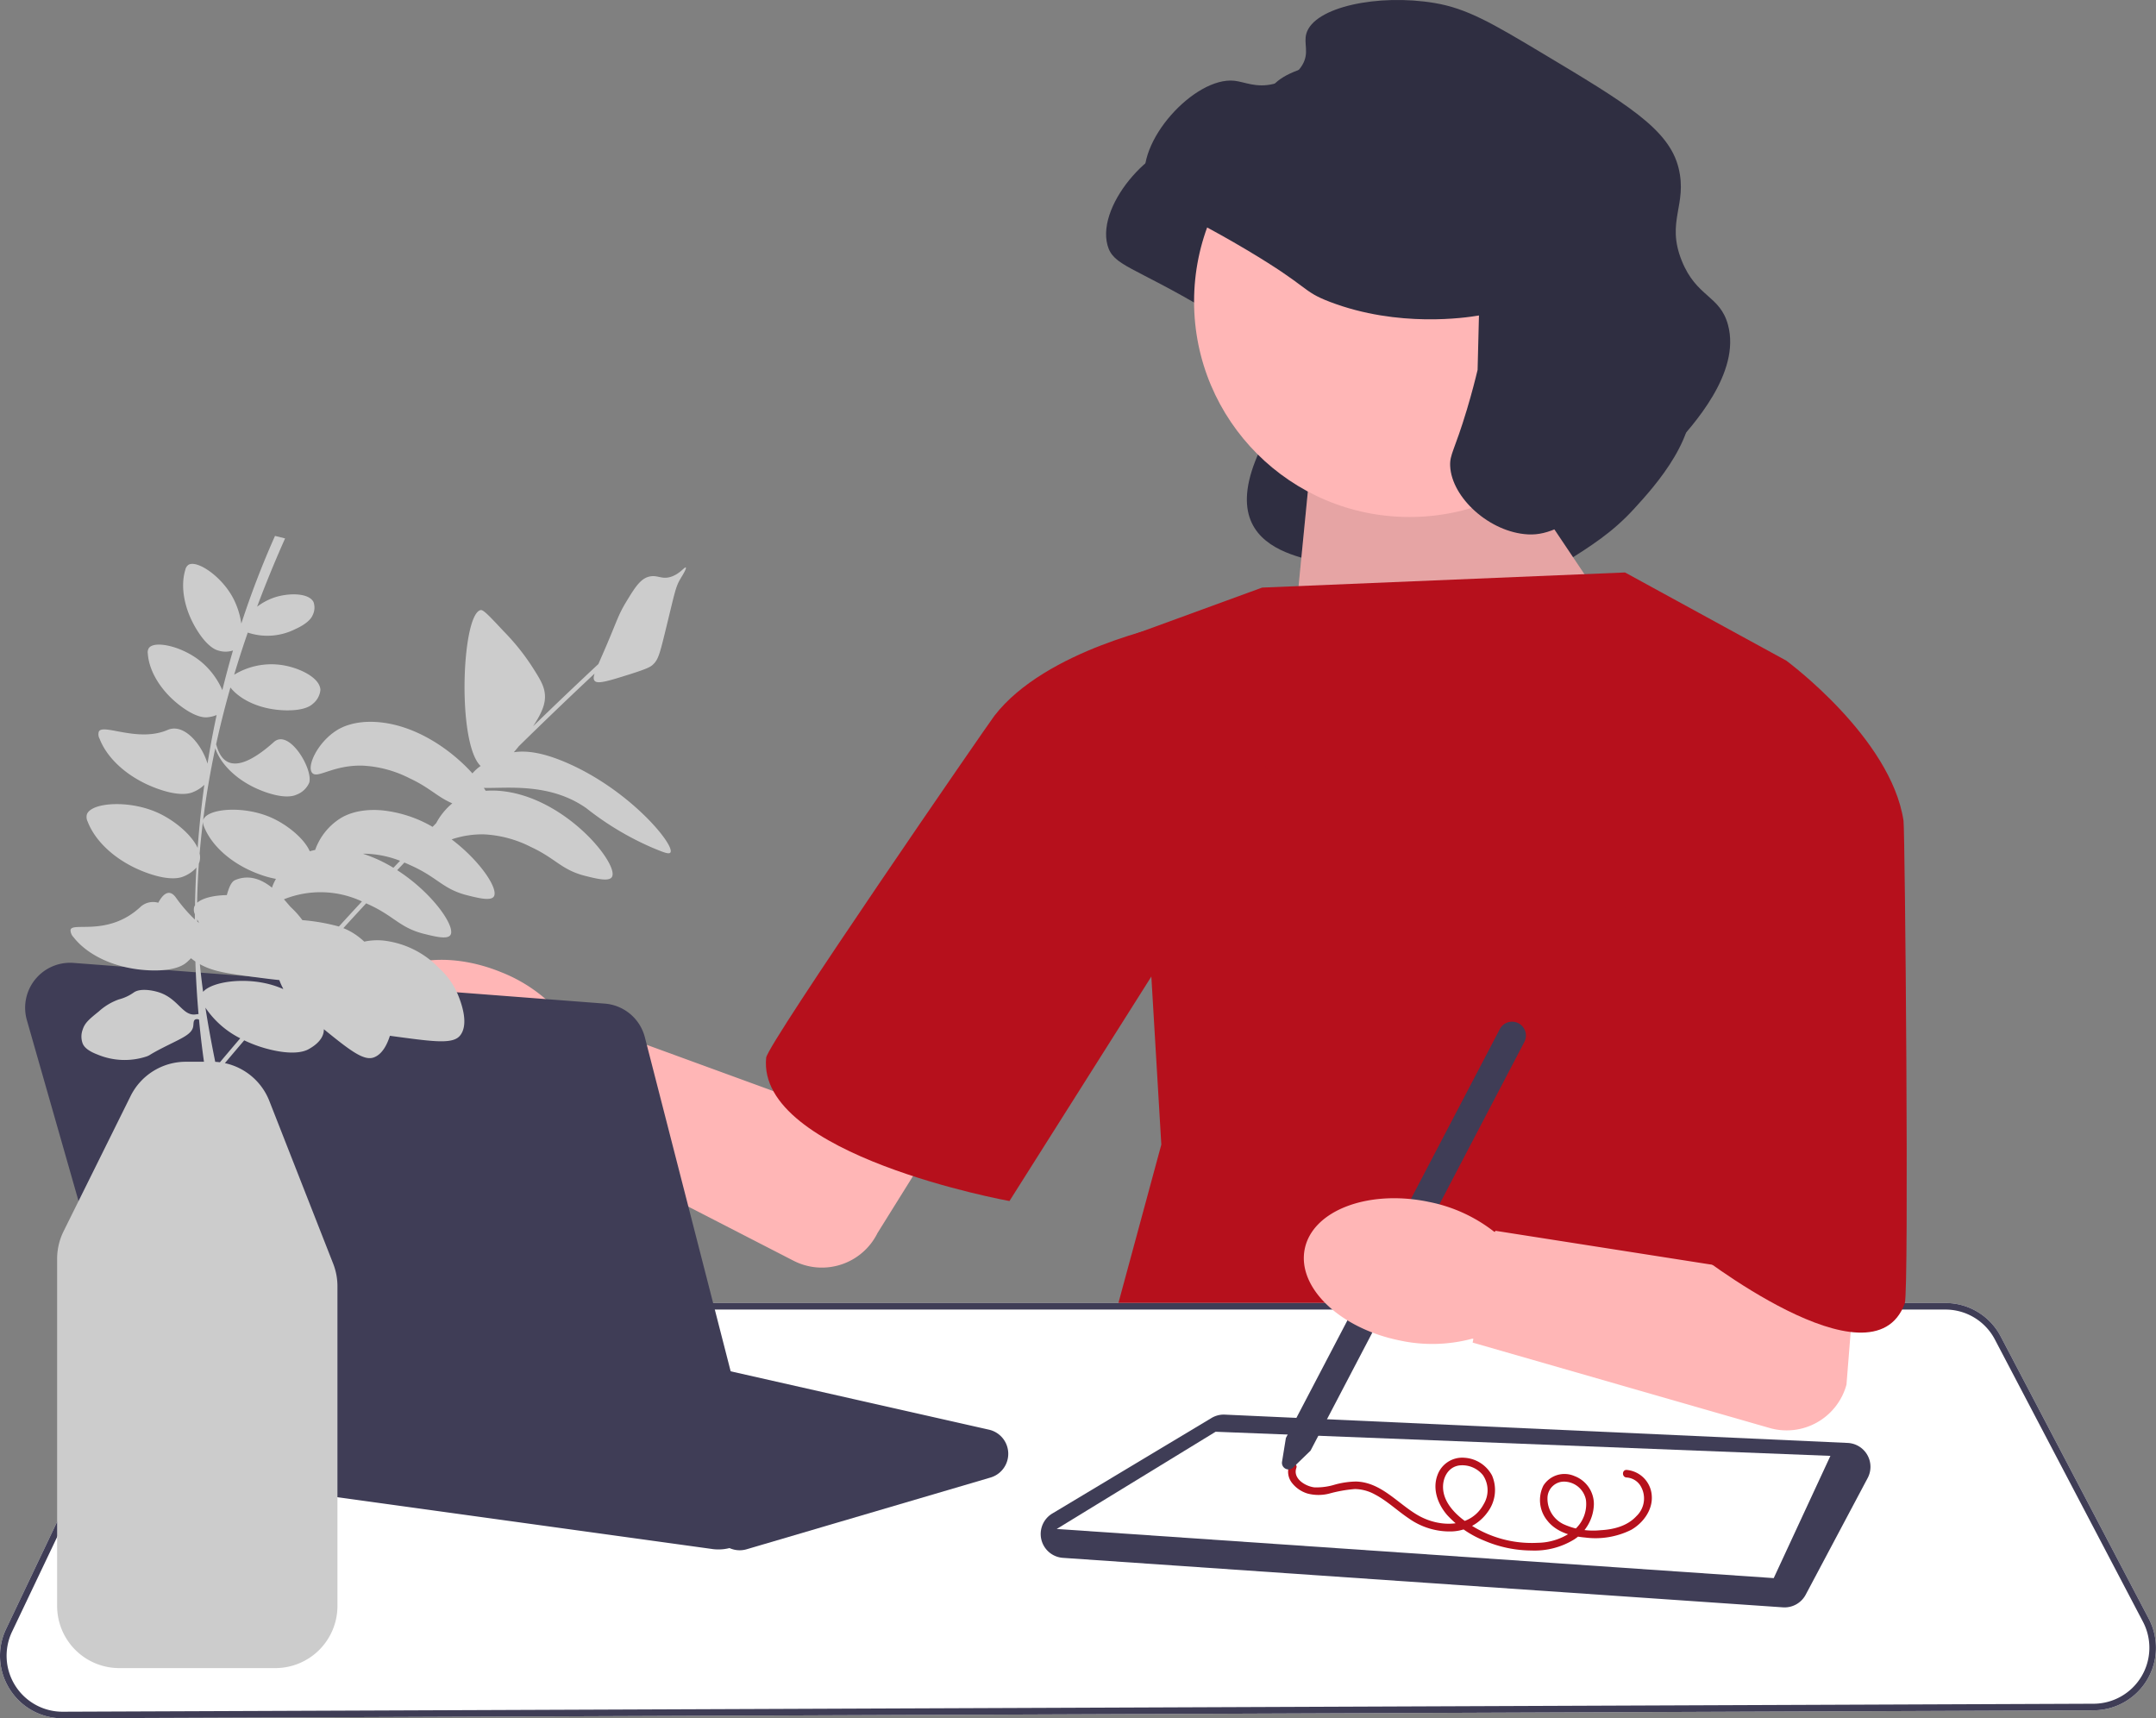
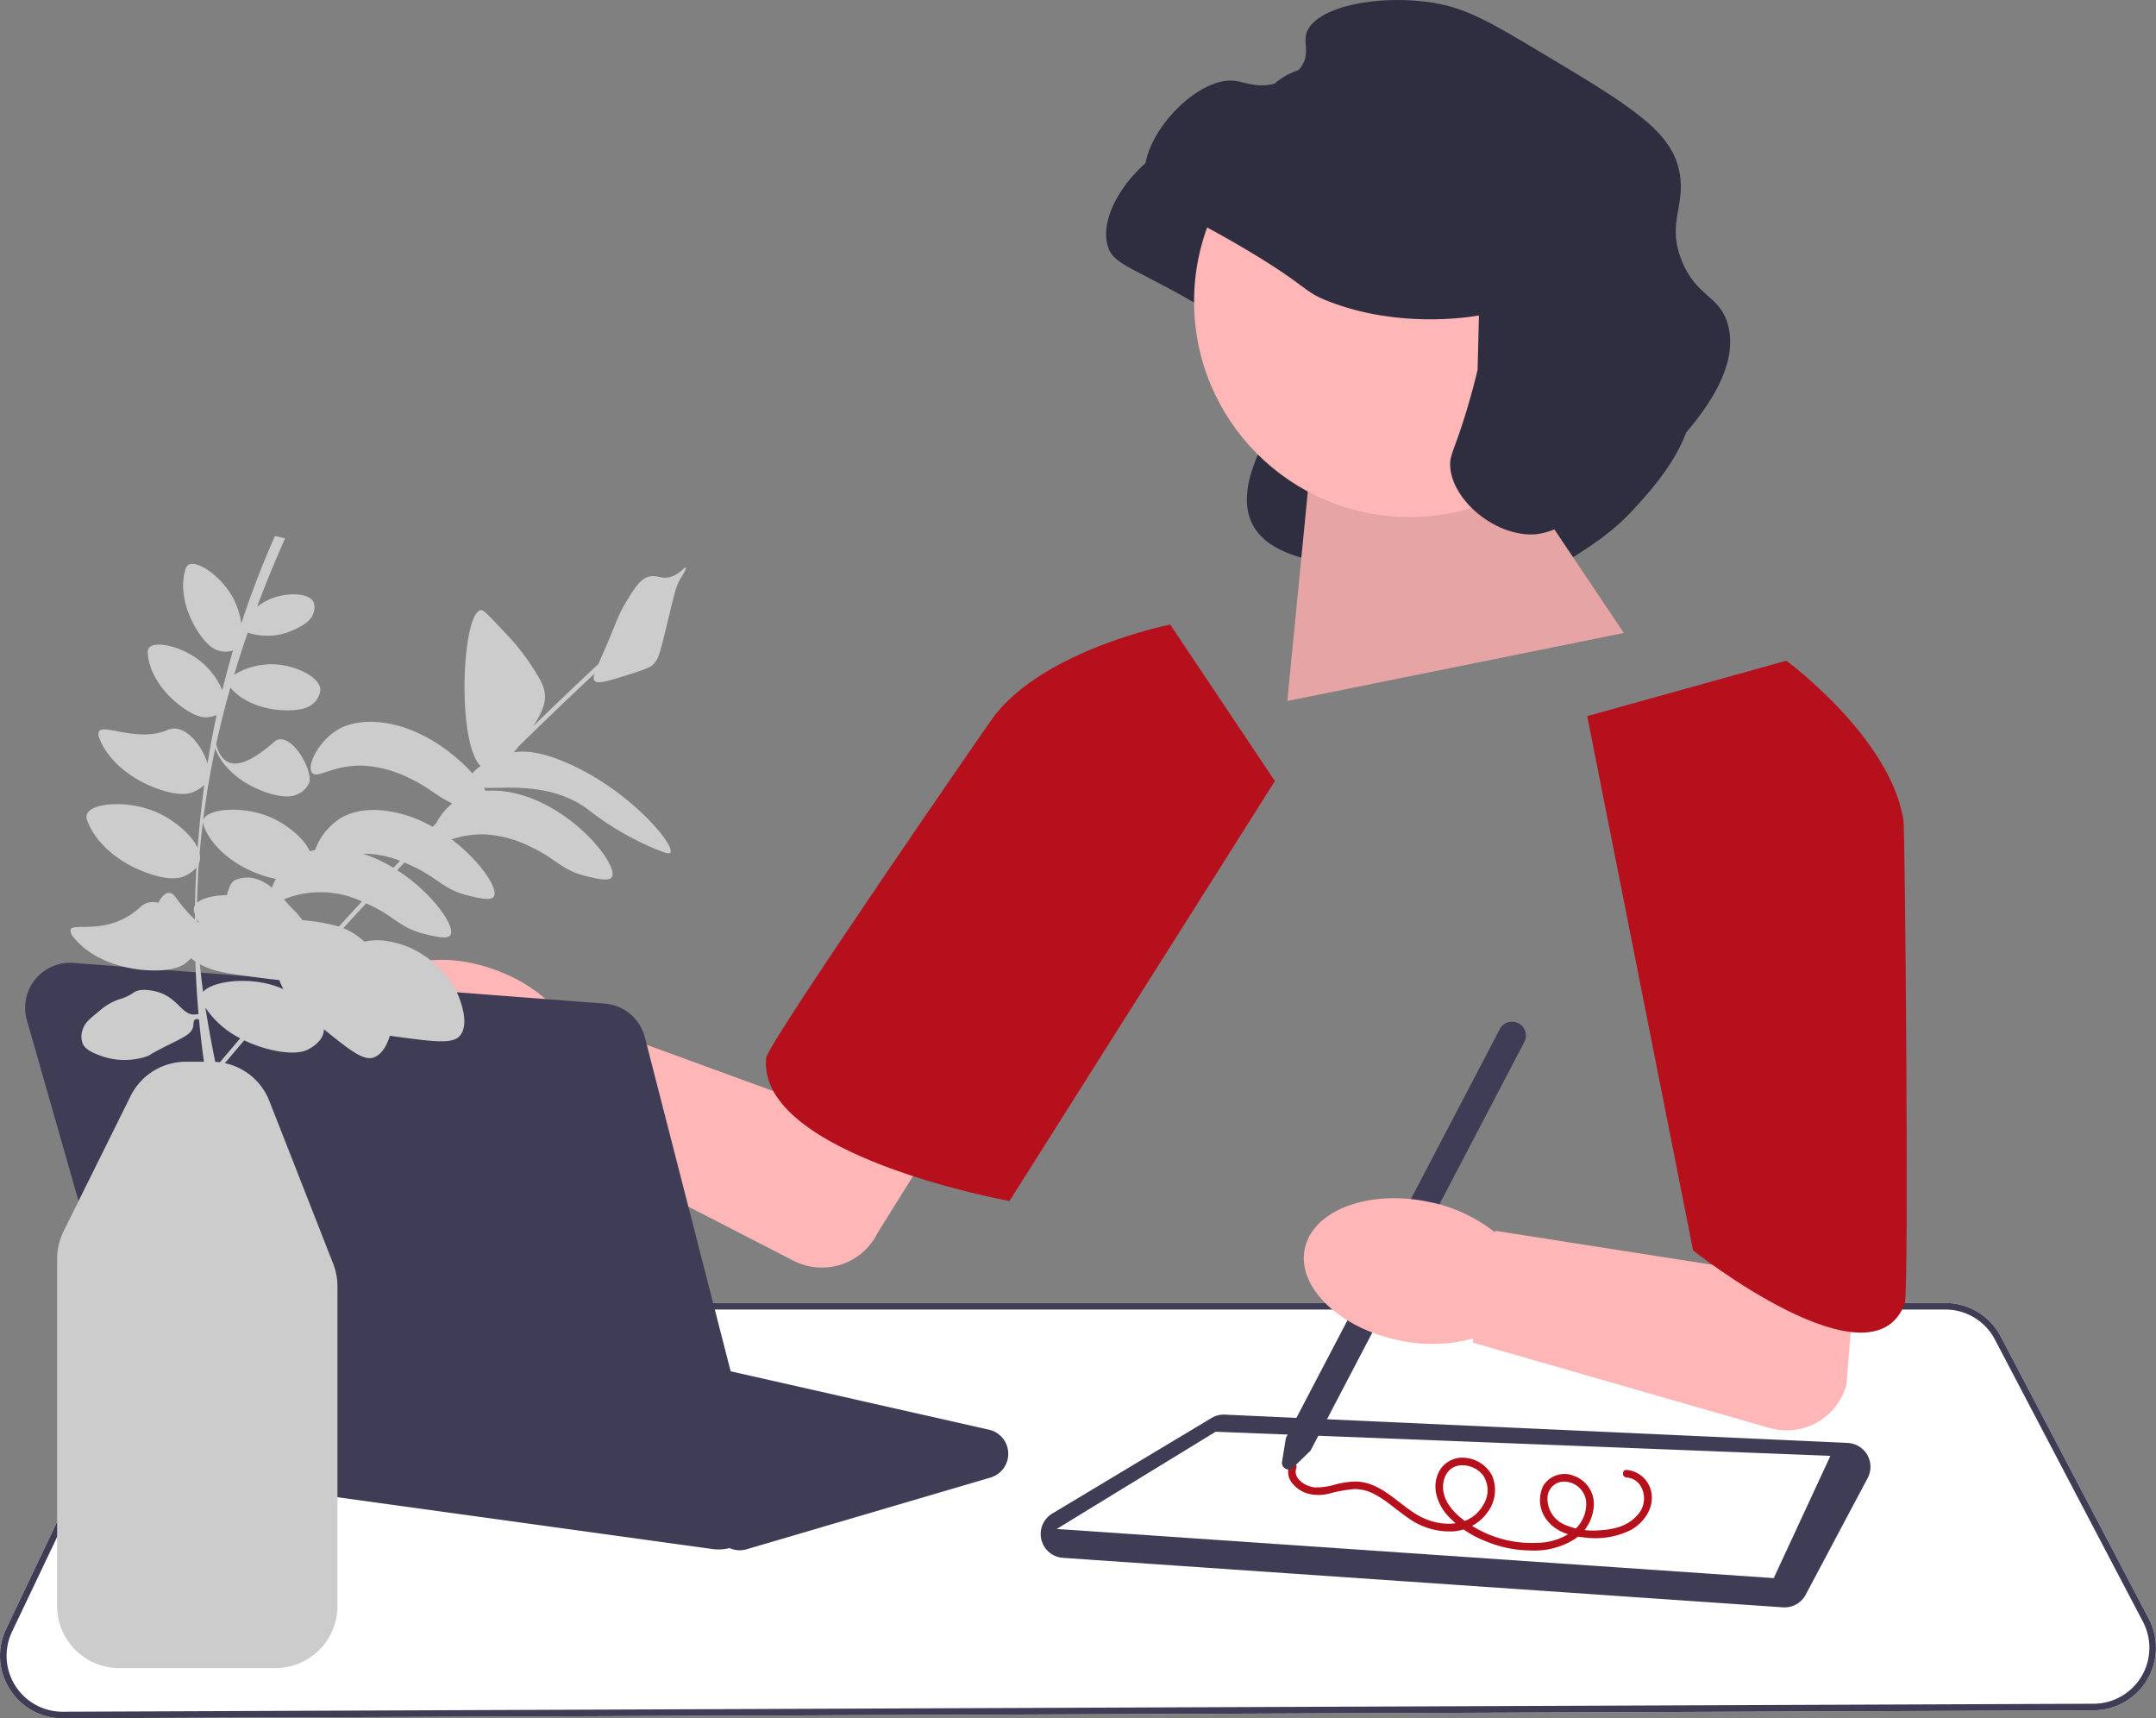
<svg xmlns="http://www.w3.org/2000/svg" width="422.143" height="336.421" viewBox="0 0 422.143 336.421">
  <rect x="0" y="0" width="422.143" height="336.421" fill="#808080" stroke="none" />
  <g id="branding1" transform="translate(0 0)">
    <path id="Path_4484" data-name="Path 4484" d="M504.37,85.931l-.267.045c-2.2.364-15.478,2.413-28.868-2.688-5.673-2.161-3.737-2.7-16.371-10.212-14.812-8.808-18.613-8.746-19.716-12.853-2.2-8.2,9.558-21.092,17.342-20.243,2.049.223,4.244,1.445,7.658.617.75-.182,4.033-.979,5.634-3.7,1.428-2.424.219-4.173.793-6.161,1.507-5.219,14.071-7.824,25.087-5.983,6.336,1.058,11.263,3.948,20.86,9.684,16.7,9.984,25.055,14.976,26.933,22.624,1.779,7.249-2.491,10.373.615,18.132,2.892,7.225,7.485,6.743,9.065,12.588,2.543,9.406-6.9,19.729-10.829,24.029-4.311,4.715-8.434,7.3-13.908,10.737-6.871,4.312-10.306,6.468-14.436,6.248-7.488-.4-29.74.956-30.03-5.241-.109-2.322-27.1-.421-13.807-25.423,1.63-3.067,33.56.209,33.982-1.553" transform="translate(-222.308 -12.241)" fill="#2f2e41" />
    <path id="Path_4485" data-name="Path 4485" d="M553.718,181.755,576.67,215.99l-65.883,13.324,4.2-42.862Z" transform="translate(-258.732 -92.066)" fill="#ffb6b6" />
    <path id="Path_4486" data-name="Path 4486" d="M553.718,181.755,576.67,215.99l-65.883,13.324,4.2-42.862Z" transform="translate(-258.732 -92.066)" opacity="0.1" />
-     <path id="Path_4487" data-name="Path 4487" d="M467.356,230.094l71.059-2.961L570,244.4l-1.48,111.029,33.062,62.67-166.79-31.582,12.83-47.372L441.7,239.47Z" transform="translate(-220.236 -115.051)" fill="#b6101c" />
    <path id="Path_4488" data-name="Path 4488" d="M1.914,592.607A12.177,12.177,0,0,1,1.2,580.788l27.045-56.825A12.3,12.3,0,0,1,39.3,516.982H380.9a12.208,12.208,0,0,1,10.841,6.555L420.729,578.8a12.243,12.243,0,0,1-10.793,17.93L12.3,598.292h-.05a12.176,12.176,0,0,1-10.336-5.685Z" transform="translate(0 -261.871)" fill="#fff" />
    <path id="Path_4489" data-name="Path 4489" d="M1.914,592.607A12.177,12.177,0,0,1,1.2,580.788l27.045-56.825A12.3,12.3,0,0,1,39.3,516.982H380.9a12.208,12.208,0,0,1,10.841,6.555L420.729,578.8a12.243,12.243,0,0,1-10.793,17.93L12.3,598.292h-.05a12.176,12.176,0,0,1-10.336-5.685ZM39.3,518.267a11.009,11.009,0,0,0-9.894,6.248L2.357,581.34a10.957,10.957,0,0,0,9.893,15.666h.045l397.636-1.565a10.958,10.958,0,0,0,9.66-16.048L390.6,524.134a10.927,10.927,0,0,0-9.7-5.867H39.3Z" transform="translate(0 -261.871)" fill="#3f3d56" />
    <path id="Path_4490" data-name="Path 4490" d="M558.253,598.989,417.283,589.3a4.679,4.679,0,0,1-2.087-8.68l31.173-18.7a4.649,4.649,0,0,1,2.62-.662l121.938,5.543a4.679,4.679,0,0,1,3.92,6.869l-12.14,22.853A4.685,4.685,0,0,1,558.574,599c-.107,0-.214,0-.321-.011Z" transform="translate(-209.158 -284.292)" fill="#3f3d56" />
    <path id="Path_4491" data-name="Path 4491" d="M419.287,587.1l140.39,9.622,11.1-23.933L450.4,568.066Z" transform="translate(-212.384 -287.747)" fill="#fff" />
    <circle id="Ellipse_615" data-name="Ellipse 615" cx="42.187" cy="42.187" r="42.187" transform="translate(233.8 16.847)" fill="#ffb6b6" />
    <path id="Path_4492" data-name="Path 4492" d="M519.6,61.764l-.267.045c-2.2.364-15.478,2.413-28.868-2.688-5.673-2.161-3.737-2.7-16.371-10.212-14.812-8.808-18.613-8.746-19.716-12.853-2.2-8.2,9.558-21.092,17.342-20.243,2.049.223,4.244,1.445,7.658.617.75-.182,4.033-.979,5.634-3.7,1.428-2.424.218-4.173.793-6.161,1.507-5.219,14.071-7.824,25.087-5.983,6.335,1.058,11.263,3.948,20.86,9.684,16.7,9.984,25.056,14.976,26.932,22.624,1.779,7.249-2.491,10.373.615,18.132,2.892,7.225,7.485,6.743,9.065,12.588,2.543,9.406-6.9,19.729-10.829,24.029-4.311,4.715-8.434,7.3-13.908,10.737-6.871,4.312-10.306,6.468-14.436,6.248-7.488-.4-14.936-7.184-15.227-13.381-.109-2.322.86-3.019,3.258-11,1-3.326,1.692-6.072,2.113-7.834" transform="translate(-230.021 0)" fill="#2f2e41" />
    <path id="Path_4493" data-name="Path 4493" d="M577.378,580.749a5.4,5.4,0,0,1,4.929,5.174c.155,2.734-1.746,5.254-4.03,6.556a15.7,15.7,0,0,1-9.029,1.507c-2.711-.236-5.659-1.079-7.4-3.317a6.343,6.343,0,0,1-.759-6.866,4.887,4.887,0,0,1,6.07-1.854,5.855,5.855,0,0,1,3.809,5.522,8.481,8.481,0,0,1-3.836,6.875,14.774,14.774,0,0,1-8.367,2.181,23.732,23.732,0,0,1-9.174-1.894,20,20,0,0,1-7.36-5.057c-1.818-2.11-2.906-5.039-1.9-7.776a5.148,5.148,0,0,1,5.313-3.431,6.585,6.585,0,0,1,5.383,3.472,7.2,7.2,0,0,1-.792,7.071,9.039,9.039,0,0,1-6.995,3.877,13.842,13.842,0,0,1-8.478-2.523c-2.3-1.533-4.313-3.5-6.778-4.771a8.305,8.305,0,0,0-3.82-1,26.557,26.557,0,0,0-5.017.89,8.431,8.431,0,0,1-4.253-.013,6.124,6.124,0,0,1-3.054-2.1,3.522,3.522,0,0,1-.556-3.3c.315-.892,1.746-.508,1.427.394-.735,2.081,1.786,3.609,3.55,3.8a12.235,12.235,0,0,0,4.01-.544,16.438,16.438,0,0,1,4.113-.6c4.929.121,8.188,4.335,12.162,6.621,4.178,2.4,10.3,2.571,12.856-2.205a5.255,5.255,0,0,0-.156-5.661,5.191,5.191,0,0,0-4.666-1.9c-2.151.329-3.222,2.377-3.144,4.413.1,2.492,1.833,4.517,3.685,6.01a22.064,22.064,0,0,0,14.867,4.718,11.779,11.779,0,0,0,7.027-2.432,6.637,6.637,0,0,0,2.4-5.956,4.4,4.4,0,0,0-3.9-3.568,3.242,3.242,0,0,0-3.633,3.2,5.543,5.543,0,0,0,3.153,5.119,14.027,14.027,0,0,0,7.238,1.171c2.565-.133,5.238-.809,7.033-2.763a4.763,4.763,0,0,0,.7-6.066,3.47,3.47,0,0,0-2.626-1.492c-.949-.037-.954-1.518,0-1.48h0Z" transform="translate(-258.887 -292.957)" fill="#b6101c" />
    <path id="Path_4494" data-name="Path 4494" d="M508.674,491.542l.755-4.667,41.882-80.049a2.714,2.714,0,0,1,4.81,2.516l-41.864,80.014-3.422,3.316a1.285,1.285,0,0,1-2.16-1.13Z" transform="translate(-257.654 -205.336)" fill="#3f3d56" />
    <path id="Path_4495" data-name="Path 4495" d="M541.616,408.2a30.109,30.109,0,0,1,12.958,5.857l.213.046.043-.213,45.646,7.15-3.307-60.714,34.594-18.947L623.588,444a12.139,12.139,0,0,1-15.094,8.494l-58.106-16.713.145-.715-.2-.055a30.112,30.112,0,0,1-14.22.356c-11.792-2.387-20.12-10.405-18.6-17.91s12.31-11.652,24.107-9.263Z" transform="translate(-262.047 -172.92)" fill="#ffb6b6" />
    <path id="Path_4496" data-name="Path 4496" d="M629.787,272.989l38.984-10.856s20.479,15.051,22.946,31.335c.293,1.937,1.107,92.152.247,94.5-6.376,17.379-41.451-10.363-41.451-10.363Z" transform="translate(-319.01 -132.78)" fill="#b6101c" />
    <path id="Path_4497" data-name="Path 4497" d="M184.206,563.083l-4.041-3.464h0a4.349,4.349,0,0,0-2.116-.988L88,543.623a4.844,4.844,0,0,1-1.7-8.931l32.125-19.275a4.821,4.821,0,0,1,3.56-.571l114.175,25.795a4.843,4.843,0,0,1,.3,9.371l-47.738,14.041a4.827,4.827,0,0,1-4.519-.969Z" transform="translate(-42.522 -260.728)" fill="#3f3d56" />
    <path id="Path_4498" data-name="Path 4498" d="M172.407,333.495a30.109,30.109,0,0,1,11.579,8.255l.2.086.083-.2,43.4,15.851,46.338-75.027,25.617,15.876L245.9,384.493a12.139,12.139,0,0,1-16.453,5.412l-53.771-27.646.281-.673-.189-.093a30.11,30.11,0,0,1-14.02-2.4c-11.107-4.624-17.724-14.1-14.78-21.172s14.333-9.048,25.444-4.42Z" transform="translate(-74.088 -143.077)" fill="#ffb6b6" />
    <path id="Path_4499" data-name="Path 4499" d="M403.567,278.448l-20.5-30.649s-24.389,4.827-34.436,17.878c-1.256,1.631-44.394,64.194-44.672,66.924-1.945,19.112,47.634,28.067,47.634,28.067l51.97-82.221Z" transform="translate(-153.941 -125.52)" fill="#b6101c" />
    <path id="Path_4500" data-name="Path 4500" d="M144.493,496.765,41.27,482.5A8.813,8.813,0,0,1,34,476.192L10.3,393.215a8.81,8.81,0,0,1,9.144-11.2l104,7.968a8.807,8.807,0,0,1,7.86,6.592l22.933,89.276a8.807,8.807,0,0,1-9.738,10.918Z" transform="translate(-5.04 -193.489)" fill="#3f3d56" />
    <path id="Path_4501" data-name="Path 4501" d="M127.927,241.011c.6.664,2.793-.013,7.147-1.392,3.31-1.049,3.82-1.43,4.135-1.7,1.107-.962,1.4-1.973,2.493-6.441,1.968-8.019,2.029-8.815,3.039-10.517.348-.586,1.227-1.984,1.013-2.157s-1.171,1.278-2.93,1.828c-1.714.536-2.485-.323-3.948-.1-1.891.283-3.015,2.079-4.779,4.986-1.562,2.575-1.758,3.611-3.948,8.726-.62,1.449-1.12,2.571-1.5,3.457q-6.448,6.019-12.788,12.178l.225-.344c1.871-2.873,2.126-4.414,2.1-5.568-.044-1.87-.937-3.294-2.722-6.067a44.043,44.043,0,0,0-5.4-6.649c-2.617-2.8-3.925-4.206-4.446-4.114-3.722.659-4.717,26-.034,30.531a8.238,8.238,0,0,0-1.6,1.445c-4.008-4.45-10.875-9.422-18.481-10.035-4.689-.378-7.277,1.094-8.082,1.6-3.72,2.336-5.931,7.012-4.82,8.332,1.036,1.23,4.027-1.567,9.89-1.413a22.621,22.621,0,0,1,9.183,2.473c3.98,1.848,5.435,3.665,8.369,4.91a12.79,12.79,0,0,0-3.15,3.868l-.71.735a24.6,24.6,0,0,0-10.01-3.245c-4.689-.378-7.278,1.094-8.082,1.6a12.105,12.105,0,0,0-4.9,6.165c-.38.076-.732.164-1.054.258-1.136-2.568-4.518-5.277-7.663-6.642-5.413-2.35-12.444-1.727-13.2.508a1.2,1.2,0,0,0-.041.212q.89-7.181,2.406-14.261a3.3,3.3,0,0,0,.134.414c1.336,3.356,4.947,6.577,9.868,8.248,3.863,1.312,5.481.632,5.892.442a4.37,4.37,0,0,0,2.5-2.357c.77-2.683-3.947-10.614-6.923-7.954-9.561,8.546-10.872,1.626-11.312.461q1.219-5.6,2.8-11.129c.018.022.034.045.053.067,2.089,2.533,6.109,4.318,10.832,4.4,3.707.062,4.919-.976,5.222-1.255a3.973,3.973,0,0,0,1.512-2.735c-.079-2.536-4.591-4.6-8.2-4.96a13.991,13.991,0,0,0-8.686,1.978q1.239-4.143,2.663-8.251a12.155,12.155,0,0,0,9.246-.652c2.786-1.245,3.328-2.441,3.457-2.755a3.27,3.27,0,0,0,.175-2.566c-.942-1.864-5.027-1.832-7.843-.842a12.156,12.156,0,0,0-3.208,1.745q2.52-6.732,5.481-13.368l-1.974-.493a176.747,176.747,0,0,0-6.595,17.162,15.714,15.714,0,0,0-1.6-4.975c-2.274-4.32-7.132-7.56-8.775-6.509a1.582,1.582,0,0,0-.592.961c-1.007,3.282-.249,7.817,2.4,11.983,2.081,3.27,3.685,3.729,4.1,3.833a4.642,4.642,0,0,0,2.833-.021q-1.129,3.868-2.083,7.769a15.1,15.1,0,0,0-3.859-5.312c-3.669-3.22-9.365-4.509-10.523-2.939a1.583,1.583,0,0,0-.209,1.109c.233,3.425,2.564,7.388,6.531,10.331,3.114,2.309,4.775,2.164,5.2,2.112a5.91,5.91,0,0,0,1.744-.438q-1.02,4.741-1.788,9.525c-1.027-3.568-4.517-8.018-7.811-6.6-5.845,2.513-12.715-1.347-13.472.341a1.78,1.78,0,0,0,.154,1.383c1.514,3.954,5.7,7.785,11.439,9.819,4.507,1.6,6.414.825,6.9.609a6.819,6.819,0,0,0,2.17-1.408q-.851,6.147-1.309,12.353c-1.219-2.661-4.651-5.464-7.864-6.909-5.637-2.535-13.009-1.98-13.827.35a2,2,0,0,0,.159,1.42c1.554,4.058,5.847,7.99,11.741,10.078,4.626,1.639,6.583.847,7.08.625a6.573,6.573,0,0,0,2.465-1.717q-.157,2.869-.237,5.747c-.015.547-.023,1.093-.034,1.64a1.618,1.618,0,0,0-.163.332,2.04,2.04,0,0,0,.135,1.413c0,.347-.006.694-.009,1.041a30.085,30.085,0,0,1-3.741-4.343c-1.335-1.807-2.6-.481-3.417,1.058a3.653,3.653,0,0,0-3.452.786c-6.423,6-13.627,2.817-13.729,4.606a2.056,2.056,0,0,0,.6,1.372c2.8,3.583,8.31,6.2,14.85,6.471,5.133.216,6.848-1.179,7.277-1.554a9.8,9.8,0,0,0,.855-.817c.294.235.58.448.867.642q.169,5.152.614,10.29c-.243.022-.476.062-.65.08-2.486.253-3.324-3.1-7.08-4.327-1.247-.407-3.651-.851-4.917,0a8.834,8.834,0,0,1-2.95,1.377,11.669,11.669,0,0,0-3.933,2.36c-1.814,1.47-2.721,2.2-3.147,3.54a3.894,3.894,0,0,0,0,2.753c.241.544.8,1.353,2.95,2.163a13.74,13.74,0,0,0,9.44.393c1.011-.34.239-.218,4.13-2.163,3.061-1.53,4.852-2.262,5.114-3.737.092-.519,0-1.151.393-1.377a.893.893,0,0,1,.748.031q.386,4.129.969,8.244h-3.5a12.081,12.081,0,0,0-10.889,6.756l-13.1,26.434a12.215,12.215,0,0,0-1.264,5.4v67.971a12.168,12.168,0,0,0,12.154,12.154H65.4a12.168,12.168,0,0,0,12.154-12.154V359.535a12.1,12.1,0,0,0-.84-4.44L64.231,323.278a12.07,12.07,0,0,0-8.716-7.433q1.887-2.237,3.787-4.466a25.523,25.523,0,0,0,5.247,1.849c5,1.176,6.947.127,7.44-.161.47-.275,2.508-1.393,2.853-3.258a3.1,3.1,0,0,0,.049-.606c5.123,4.165,7.8,6.218,9.748,5.533,1.679-.588,2.637-2.517,3.186-4.247.573.08,1.181.161,1.829.248,7.017.937,10.553,1.371,11.905-.291,1.872-2.3.1-6.735-.395-7.958a14.685,14.685,0,0,0-3.719-5.257,17.9,17.9,0,0,0-11.012-5.4,12.332,12.332,0,0,0-3.625.222,15.689,15.689,0,0,0-1.322-1.094,12.359,12.359,0,0,0-2.775-1.546q2.225-2.438,4.465-4.858c.237.108.461.211.668.307,4.9,2.274,5.971,4.5,10.679,5.672,2.136.532,4.554,1.134,5.153.229,1.064-1.608-3.451-8.224-10.426-12.7q.706-.747,1.413-1.491c.638.267,1.2.528,1.679.751,4.9,2.274,5.971,4.5,10.679,5.672,2.136.532,4.554,1.134,5.153.229.949-1.435-2.543-6.858-8.261-11.19a18.6,18.6,0,0,1,6.351-.981,22.621,22.621,0,0,1,9.183,2.473c4.9,2.274,5.971,4.5,10.679,5.672,2.136.532,4.554,1.134,5.153.229,1.581-2.391-9.157-15.858-22-16.892a17.487,17.487,0,0,0-2.7-.014c-.112-.185-.233-.376-.362-.57,4.346.14,12.834-1.1,20.058,3.969a57.705,57.705,0,0,0,12.9,7.729c2.165.9,3.253,1.348,3.553.977,1.073-1.328-7.85-12.256-20.4-17.64-4.977-2.134-8.052-2.336-10.239-2.013.337-.384.666-.781.982-1.179Q120.4,246.6,127.9,239.575c-.242.748-.234,1.145.03,1.436ZM65.2,300.678c-5.521-1.787-12.206-.827-13.95,1.206q-.369-2.7-.635-5.416c2.515,1.4,5.14,1.781,10.118,2.446,2.12.283,3.918.519,5.439.666a12.328,12.328,0,0,0,.675,1.528c.029.055.061.108.091.163l-.044.05c-.567-.246-1.135-.463-1.693-.644ZM50.531,276.464a3.316,3.316,0,0,0,.04-1.652q.258-3.117.64-6.214a2.536,2.536,0,0,0,.23.975c1.535,3.855,5.682,7.555,11.335,9.474a18.624,18.624,0,0,0,2.738.722,9.173,9.173,0,0,0-.78,1.718c-1.927-1.548-4.408-2.674-7.223-1.48-.766.325-1.221,1.514-1.616,2.936-2.6.045-4.773.587-5.808,1.505.006-.383,0-.765.014-1.148q.087-3.278.318-6.536A2.9,2.9,0,0,0,50.531,276.464ZM50.1,287.7c.112.229.235.458.362.685q-.173-.128-.356-.276C50.1,287.978,50.1,287.841,50.1,287.7Zm4.44,27.972q-.454-.06-.917-.086c-.712-3.534-1.369-7.065-1.919-10.6a17.854,17.854,0,0,0,6.815,5.992q-2,2.343-3.98,4.7Zm23.3-26.577a38.752,38.752,0,0,0-7.15-1.249,17.737,17.737,0,0,0-2.164-2.441c-.32-.309-.811-.923-1.447-1.64a19.162,19.162,0,0,1,15.27.419q-2.264,2.446-4.509,4.911Zm10.671-11.5a28.1,28.1,0,0,0-5.969-2.748c.205,0,.406-.008.619,0a20.061,20.061,0,0,1,6.648,1.38q-.649.685-1.3,1.37Z" transform="translate(-11.482 -107.694)" fill="#ccc" />
  </g>
</svg>